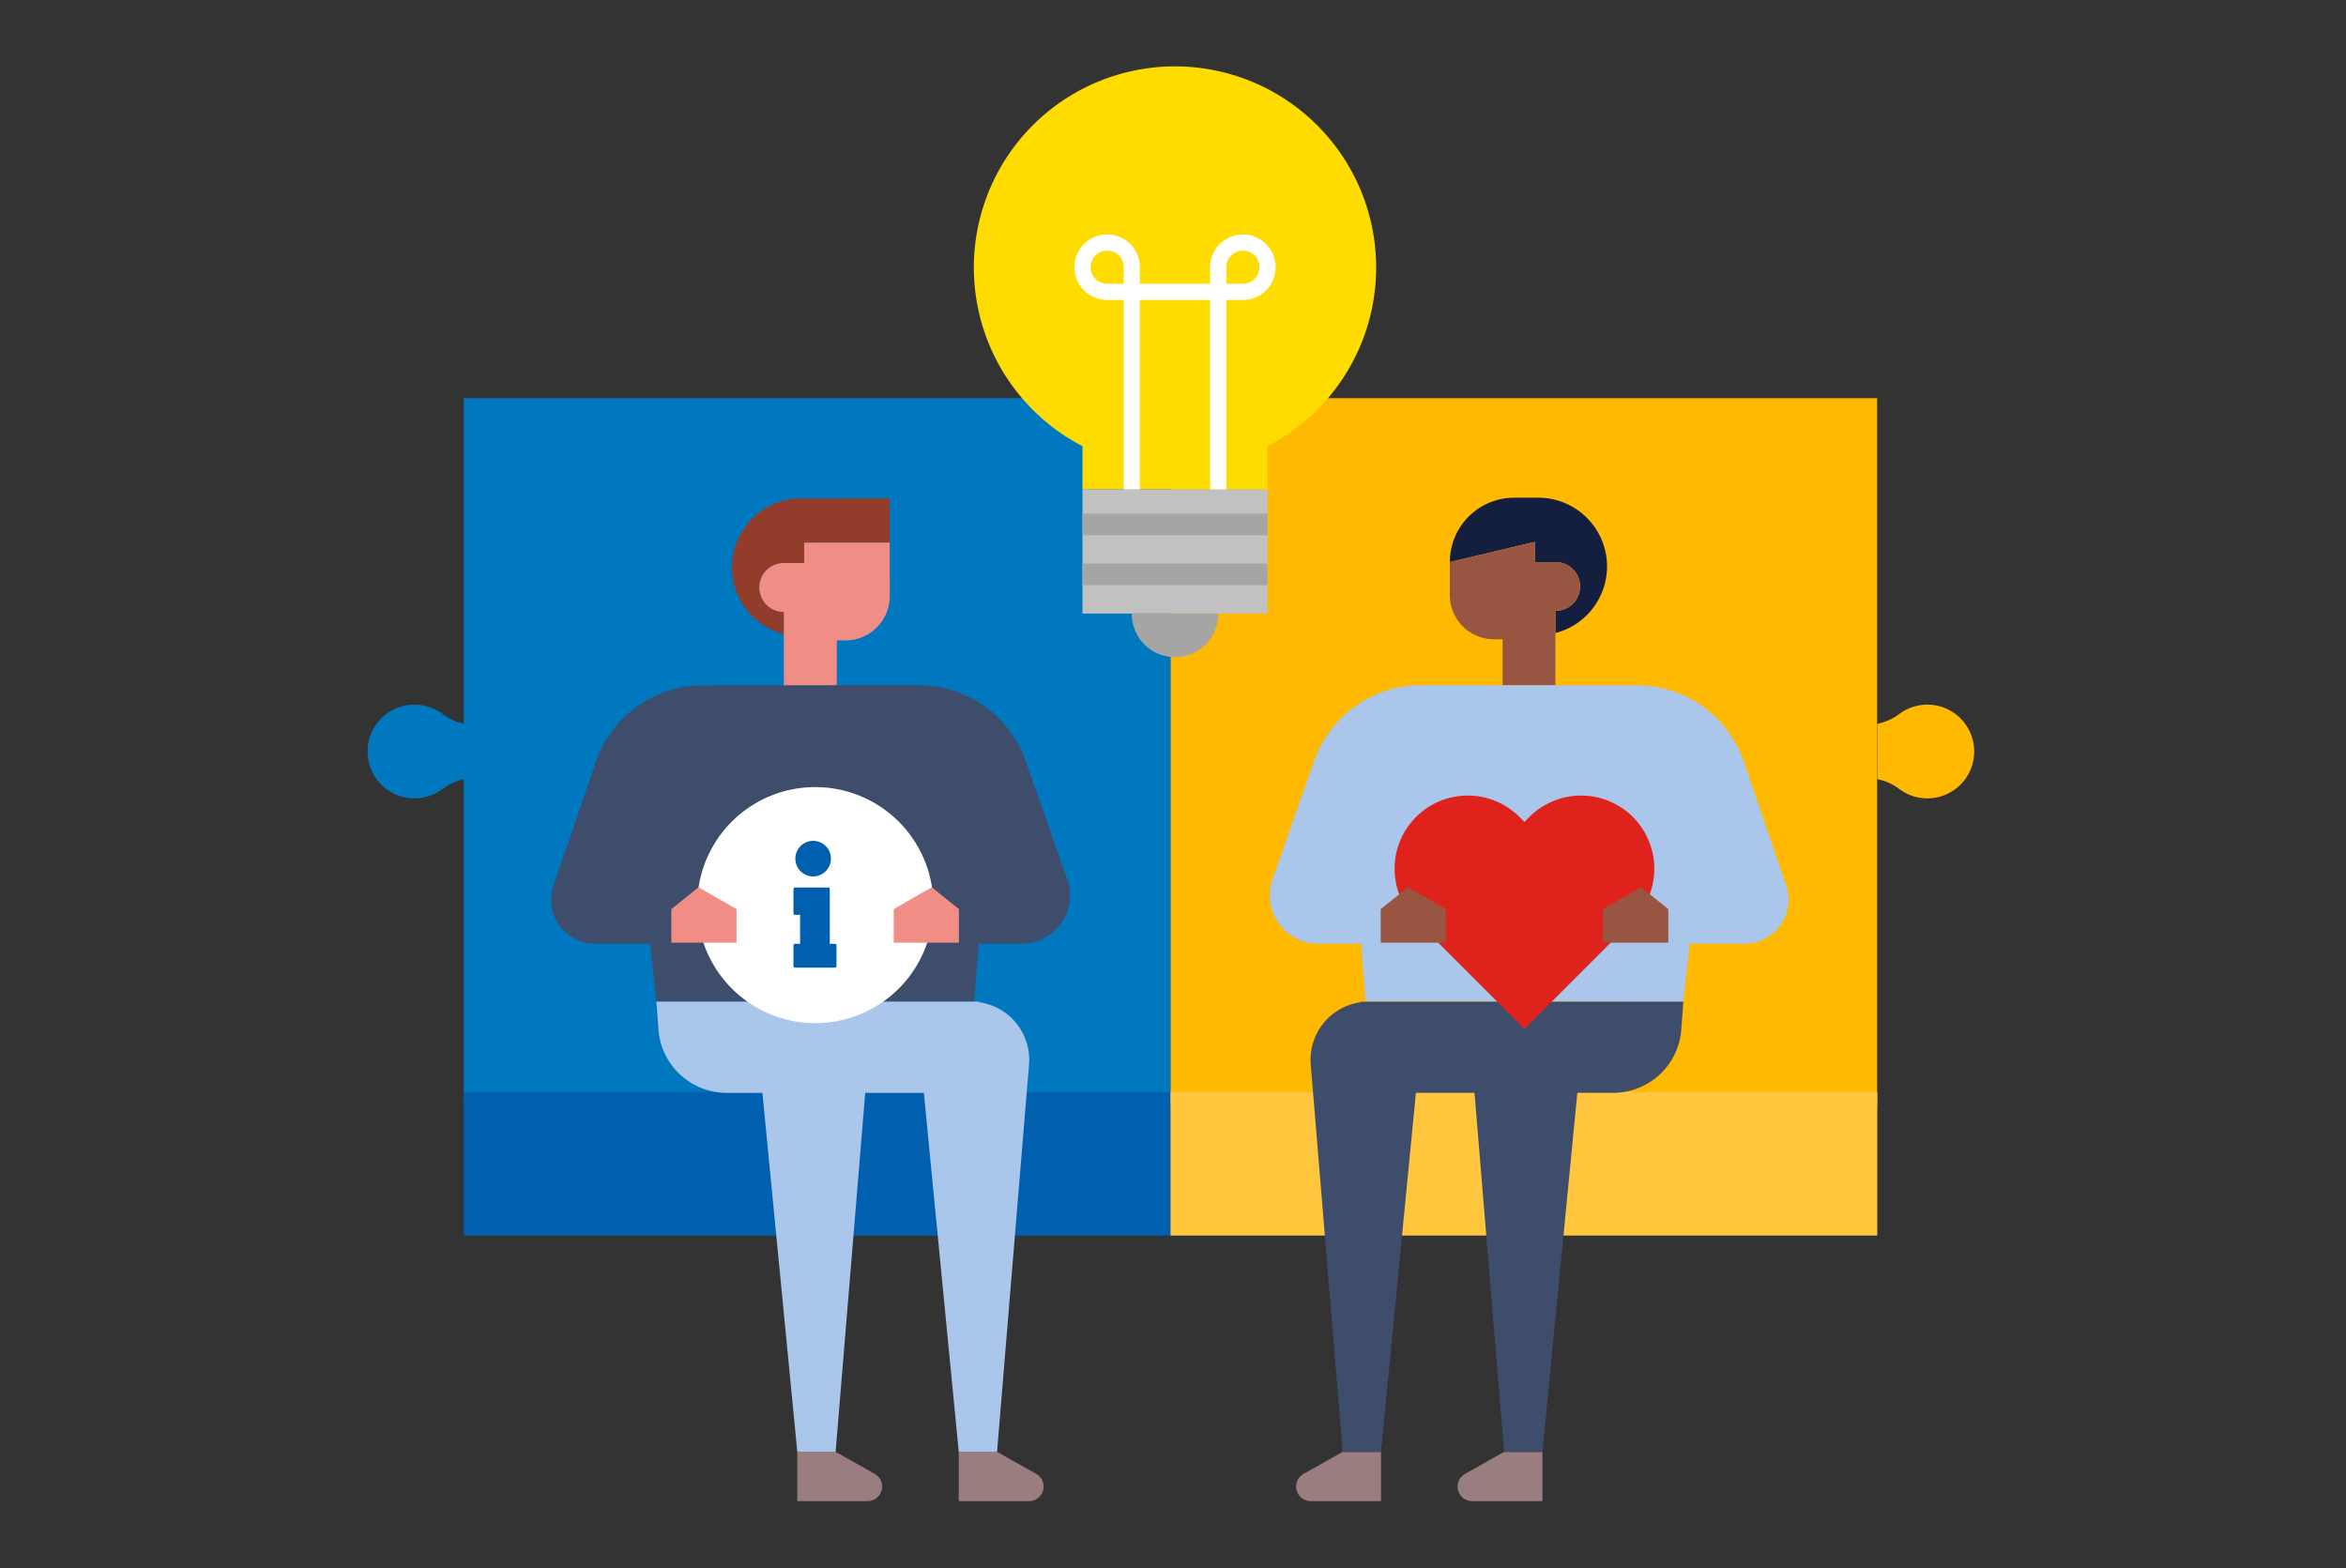
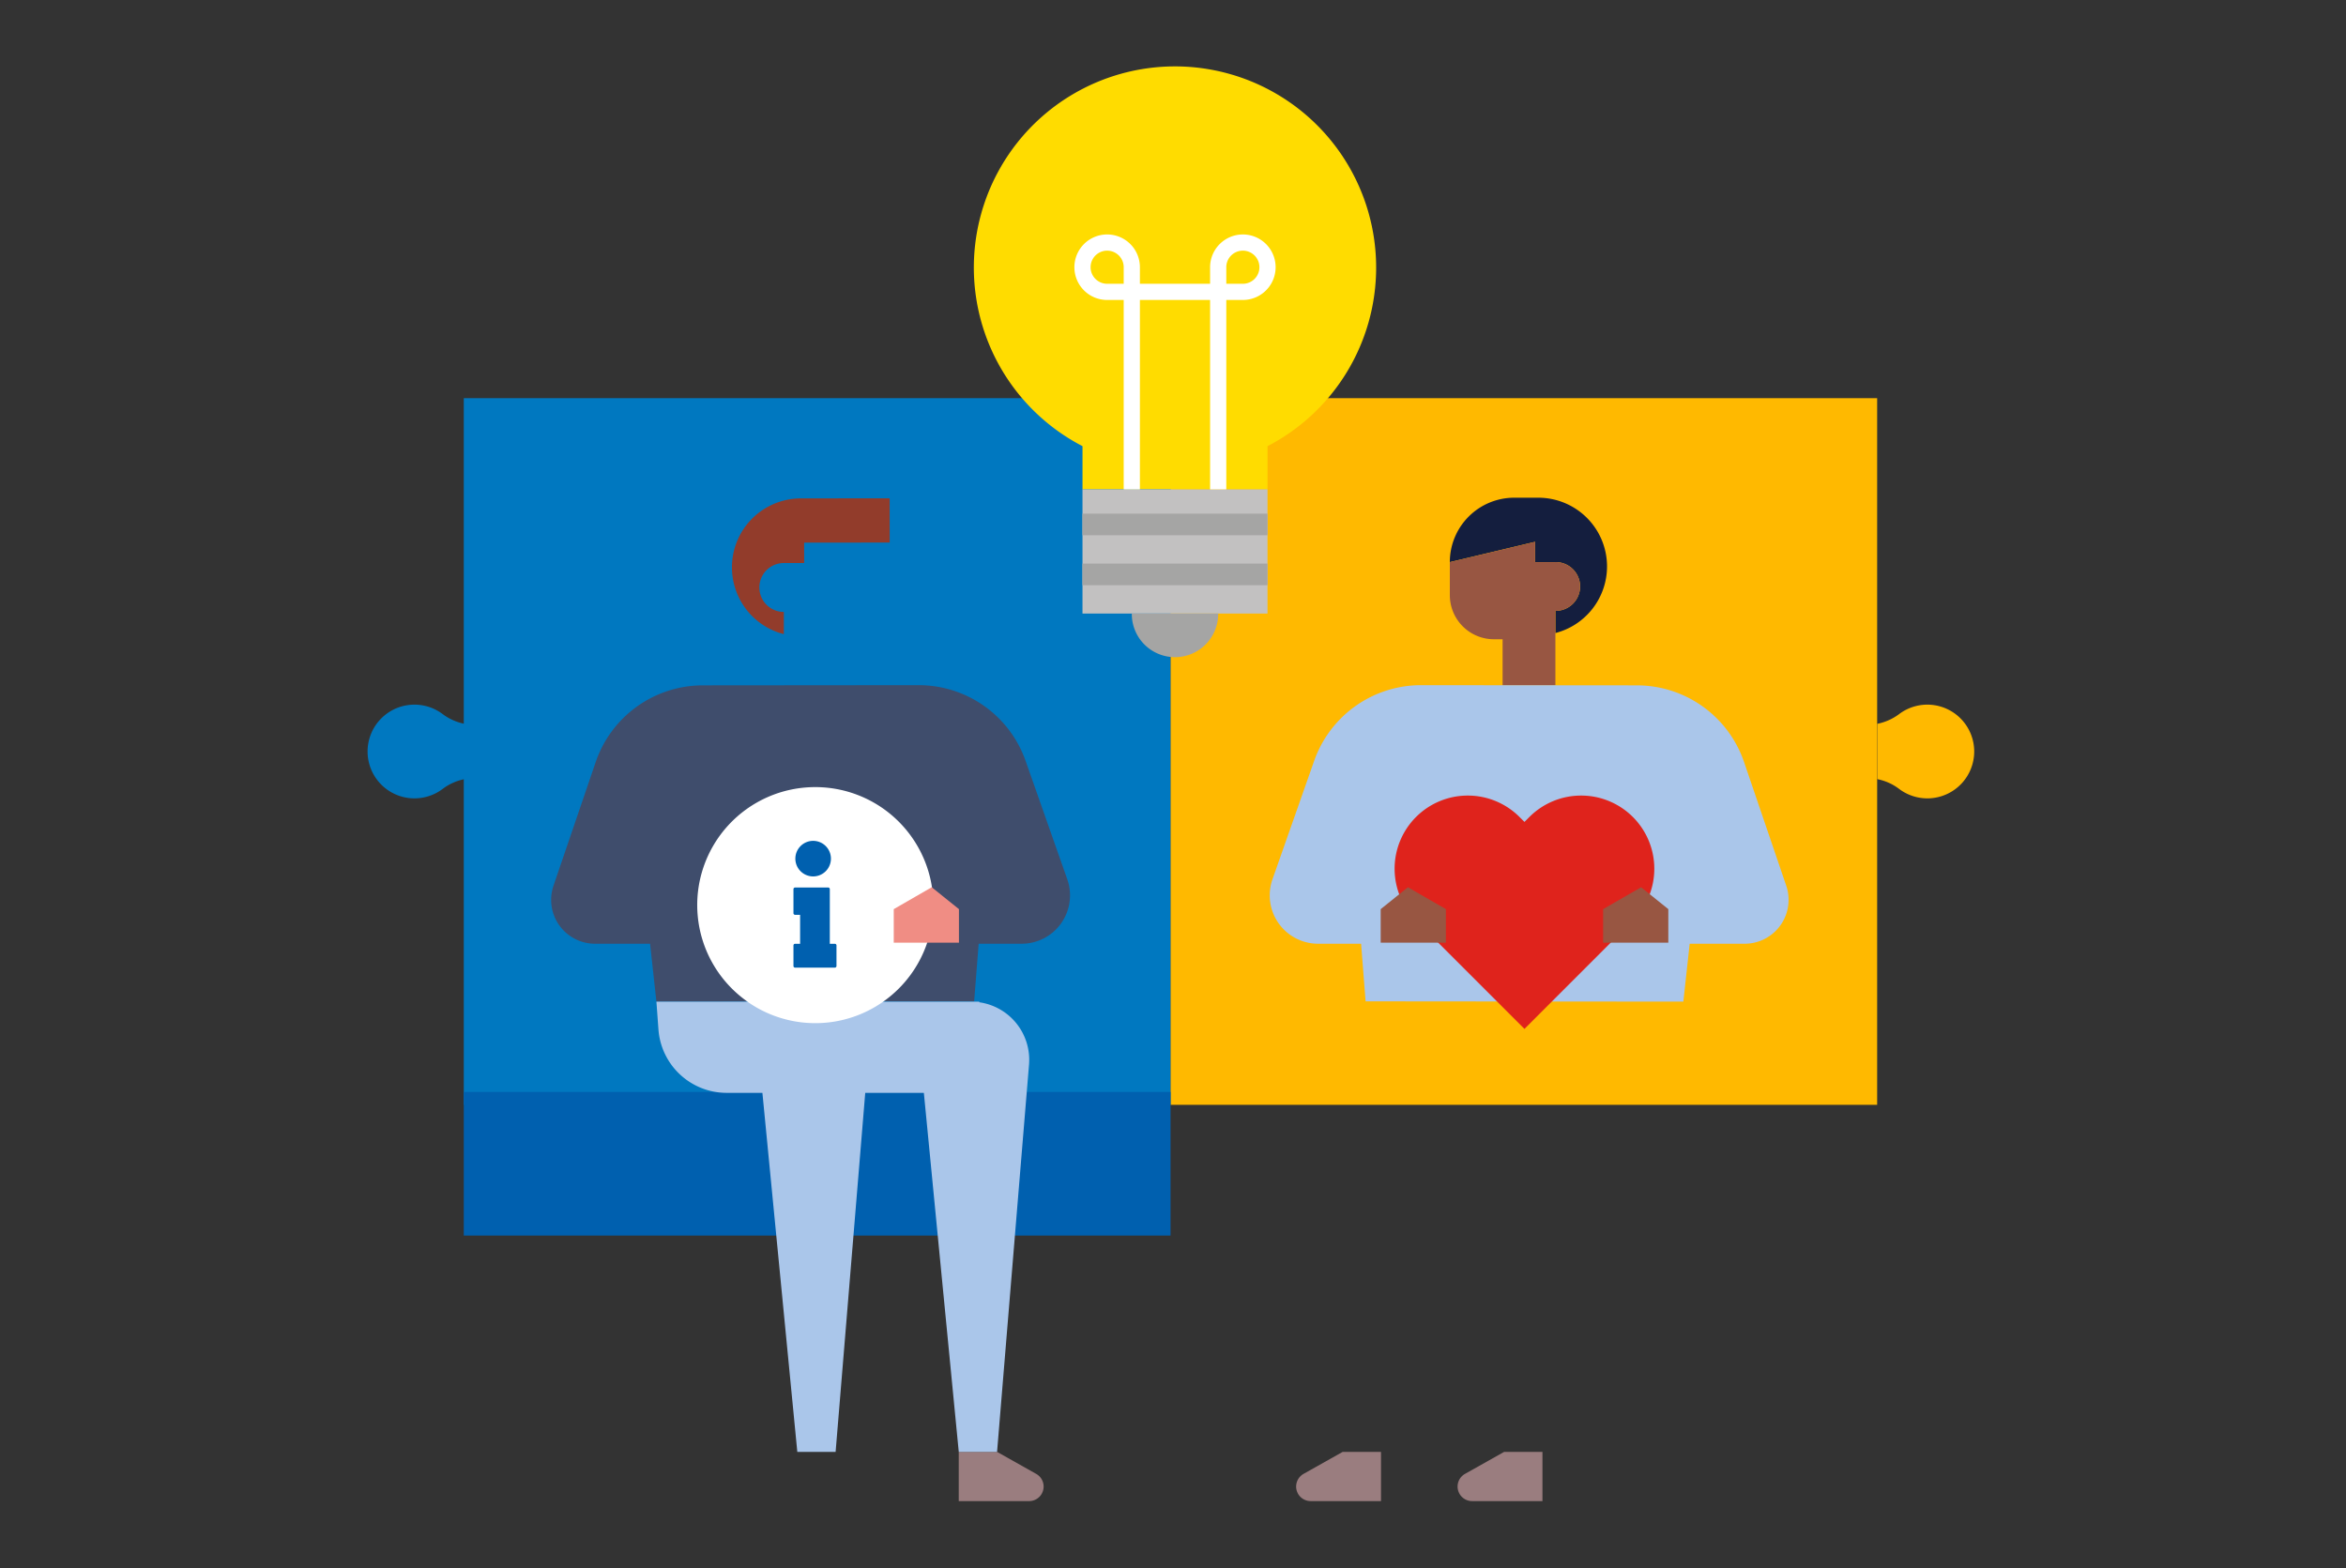
<svg xmlns="http://www.w3.org/2000/svg" width="540" height="361" viewBox="0 0 540 361">
  <rect x="0" y="0" width="540" height="361" fill="#333333" stroke="none" />
  <defs>
    <clipPath id="clip-mod-_psychological_wellbeing_practioner">
      <rect width="540" height="361" />
    </clipPath>
  </defs>
  <g id="mod-_psychological_wellbeing_practioner" data-name="mod- psychological wellbeing practioner" clip-path="url(#clip-mod-_psychological_wellbeing_practioner)">
    <g id="Group_2567" data-name="Group 2567" transform="translate(32.617 -39.082)">
      <g id="Group_2504" data-name="Group 2504" transform="translate(236.798 130.737)">
        <rect id="Rectangle_532" data-name="Rectangle 532" width="162.664" height="162.664" fill="#ffb900" />
      </g>
      <g id="Group_2505" data-name="Group 2505" transform="translate(74.135 130.737)">
        <rect id="Rectangle_533" data-name="Rectangle 533" width="162.664" height="162.664" fill="#0078c0" />
      </g>
      <g id="Group_2506" data-name="Group 2506" transform="translate(52.004 201.287)">
        <path id="Path_2210" data-name="Path 2210" d="M74.3,126.786a12.448,12.448,0,0,1-5.006-2.225,10.787,10.787,0,1,0,.035,17.169,12.159,12.159,0,0,1,4.971-2.206Z" transform="translate(-52.004 -122.376)" fill="#0078c0" />
      </g>
      <g id="Group_2507" data-name="Group 2507" transform="translate(399.496 201.287)">
        <path id="Path_2211" data-name="Path 2211" d="M212.844,126.786a12.448,12.448,0,0,0,5.006-2.225,10.787,10.787,0,1,1-.035,17.169,12.146,12.146,0,0,0-4.971-2.206Z" transform="translate(-212.844 -122.376)" fill="#ffb900" />
      </g>
      <g id="Group_2519" data-name="Group 2519" transform="translate(191.546 54.377)">
        <g id="Group_2509" data-name="Group 2509">
          <g id="Group_2508" data-name="Group 2508">
            <path id="Path_2212" data-name="Path 2212" d="M209.188,100.676A46.3,46.3,0,1,0,141.6,141.781v9.947h42.59v-9.947A46.28,46.28,0,0,0,209.188,100.676Z" transform="translate(-116.592 -54.377)" fill="#ffdc00" />
          </g>
        </g>
        <g id="Group_2511" data-name="Group 2511" transform="translate(25.003 97.352)">
          <g id="Group_2510" data-name="Group 2510">
            <rect id="Rectangle_534" data-name="Rectangle 534" width="42.589" height="28.584" fill="#c2c1c1" />
          </g>
        </g>
        <g id="Group_2513" data-name="Group 2513" transform="translate(36.354 125.936)">
          <g id="Group_2512" data-name="Group 2512">
            <path id="Path_2213" data-name="Path 2213" d="M133.419,112.668a9.943,9.943,0,1,0,19.885,0Z" transform="translate(-133.419 -112.668)" fill="#a5a5a4" />
          </g>
        </g>
        <g id="Group_2515" data-name="Group 2515" transform="translate(25.003 102.944)">
          <g id="Group_2514" data-name="Group 2514">
            <rect id="Rectangle_535" data-name="Rectangle 535" width="42.589" height="4.971" fill="#a5a5a4" />
          </g>
        </g>
        <g id="Group_2517" data-name="Group 2517" transform="translate(25.003 114.44)">
          <g id="Group_2516" data-name="Group 2516">
            <rect id="Rectangle_536" data-name="Rectangle 536" width="42.589" height="4.971" fill="#a5a5a4" />
          </g>
        </g>
        <g id="Group_2518" data-name="Group 2518" transform="translate(23.139 38.675)">
          <path id="Path_2214" data-name="Path 2214" d="M166.08,72.278a7.55,7.55,0,0,0-7.542,7.54v3.811H142.382V79.818a7.54,7.54,0,1,0-7.538,7.54h3.809v43.6h3.729v-43.6h16.156v43.6h3.729v-43.6h3.813a7.54,7.54,0,0,0,0-15.08Zm-35.049,7.54a3.811,3.811,0,0,1,7.622,0v3.811h-3.809A3.815,3.815,0,0,1,131.031,79.818Zm35.049,3.811h-3.813V79.818a3.812,3.812,0,1,1,3.813,3.811Z" transform="translate(-127.302 -72.278)" fill="#fff" />
        </g>
      </g>
      <rect id="Rectangle_537" data-name="Rectangle 537" width="162.681" height="33.06" transform="translate(74.135 290.433)" fill="#0060af" />
-       <rect id="Rectangle_538" data-name="Rectangle 538" width="162.681" height="33.06" transform="translate(236.815 290.433)" fill="#ffc63e" />
      <g id="Group_2521" data-name="Group 2521" transform="translate(94.243 196.798)">
        <g id="Group_2520" data-name="Group 2520">
          <path id="Path_2215" data-name="Path 2215" d="M190.36,164.988l-9.6-27.274A26.067,26.067,0,0,0,156.147,120.3l-49.687.043a26.07,26.07,0,0,0-24.649,17.653L72.1,166.45a10.1,10.1,0,0,0,9.564,13.369H94.327l1.458,13.328,73.137-.065,1.039-13.263h9.9A11.136,11.136,0,0,0,190.36,164.988Z" transform="translate(-71.554 -120.298)" fill="#3f4d6c" />
        </g>
      </g>
      <g id="Group_2536" data-name="Group 2536" transform="translate(118.476 153.794)">
        <g id="Group_2523" data-name="Group 2523" transform="translate(69.591 219.492)">
          <g id="Group_2522" data-name="Group 2522">
            <path id="Path_2216" data-name="Path 2216" d="M131.168,213.321H114.982V201.987H123.8l9.011,5.068A3.348,3.348,0,0,1,131.168,213.321Z" transform="translate(-114.982 -201.987)" fill="#9a7d7f" />
          </g>
        </g>
        <g id="Group_2528" data-name="Group 2528" transform="translate(0 115.856)">
          <g id="Group_2525" data-name="Group 2525" transform="translate(32.429 103.636)">
            <g id="Group_2524" data-name="Group 2524">
-               <path id="Path_2217" data-name="Path 2217" d="M113.967,213.321H97.781V201.987H106.6l9.011,5.068A3.348,3.348,0,0,1,113.967,213.321Z" transform="translate(-97.781 -201.987)" fill="#9a7d7f" />
-             </g>
+               </g>
          </g>
          <g id="Group_2527" data-name="Group 2527">
            <g id="Group_2526" data-name="Group 2526">
              <path id="Path_2218" data-name="Path 2218" d="M157.083,154.163l.011-.145H82.771l.467,6.4a15.739,15.739,0,0,0,15.7,14.594h8.229l8.035,82.645h8.817l6.818-82.645h13.492l8.035,82.645h8.817l7.356-89.167A13.364,13.364,0,0,0,157.083,154.163Z" transform="translate(-82.771 -154.018)" fill="#aac6ea" />
            </g>
          </g>
        </g>
        <g id="Group_2535" data-name="Group 2535" transform="translate(17.392)">
          <g id="Group_2534" data-name="Group 2534">
            <g id="Group_2530" data-name="Group 2530">
              <g id="Group_2529" data-name="Group 2529">
                <path id="Path_2219" data-name="Path 2219" d="M107.437,115.283l-4.69,0a5.628,5.628,0,0,0,.011,11.256l0,5.112a15.869,15.869,0,0,1,3.921-31.245l20.436-.017.009,10.185-19.695.017Z" transform="translate(-90.821 -100.393)" fill="#923c2b" />
              </g>
            </g>
            <g id="Group_2533" data-name="Group 2533" transform="translate(6.304 10.185)">
              <g id="Group_2532" data-name="Group 2532">
                <g id="Group_2531" data-name="Group 2531">
-                   <path id="Path_2220" data-name="Path 2220" d="M93.739,115.449a5.627,5.627,0,0,0,5.632,5.624l.011,16.876,12.192-.011,0-10.312h2a10.193,10.193,0,0,0,10.182-10.2l-.011-12.317-19.695.017,0,4.688-4.69,0A5.627,5.627,0,0,0,93.739,115.449Z" transform="translate(-93.739 -105.107)" fill="#f08d84" />
-                 </g>
+                   </g>
              </g>
            </g>
          </g>
        </g>
      </g>
      <g id="Group_2554" data-name="Group 2554" transform="translate(259.638 153.649)">
        <g id="Group_2537" data-name="Group 2537" transform="translate(41.469)">
          <path id="Path_2221" data-name="Path 2221" d="M186.93,110.476v4.673H191.6a5.608,5.608,0,1,1,0,11.215v5.114a15.83,15.83,0,0,0,11.885-15.329h0a15.821,15.821,0,0,0-15.821-15.823h-5.542A14.822,14.822,0,0,0,167.3,115.149h0Z" transform="translate(-167.304 -100.326)" fill="#141e3e" />
          <path id="Path_2222" data-name="Path 2222" d="M191.6,109.7H186.93v-4.673L167.3,109.7v7.6a10.155,10.155,0,0,0,10.154,10.156h1.994v10.638H191.6v-17.18a5.608,5.608,0,1,0,0-11.215Z" transform="translate(-167.304 -94.874)" fill="#985642" />
        </g>
        <g id="Group_2553" data-name="Group 2553" transform="translate(0 43.149)">
          <g id="Group_2539" data-name="Group 2539">
            <g id="Group_2538" data-name="Group 2538">
              <path id="Path_2223" data-name="Path 2223" d="M148.75,164.988l9.6-27.274A26.067,26.067,0,0,1,182.964,120.3l49.687.043A26.074,26.074,0,0,1,257.3,137.994l9.707,28.456a10.107,10.107,0,0,1-9.567,13.369H244.783l-1.456,13.328-73.139-.065-1.039-13.263h-9.9A11.136,11.136,0,0,1,148.75,164.988Z" transform="translate(-148.109 -120.298)" fill="#aac6ea" />
            </g>
          </g>
          <g id="Group_2552" data-name="Group 2552" transform="translate(6.082 0.354)">
            <g id="Group_2541" data-name="Group 2541" transform="translate(0 176.133)">
              <g id="Group_2540" data-name="Group 2540">
                <path id="Path_2224" data-name="Path 2224" d="M154.279,213.321h16.186V201.987h-8.817l-9.011,5.068A3.348,3.348,0,0,0,154.279,213.321Z" transform="translate(-150.924 -201.987)" fill="#9a7d7f" />
              </g>
            </g>
            <g id="Group_2546" data-name="Group 2546" transform="translate(3.321 72.497)">
              <g id="Group_2543" data-name="Group 2543" transform="translate(33.841 103.636)">
                <g id="Group_2542" data-name="Group 2542">
                  <path id="Path_2225" data-name="Path 2225" d="M171.48,213.321h16.186V201.987h-8.817l-9.011,5.068A3.348,3.348,0,0,0,171.48,213.321Z" transform="translate(-168.125 -201.987)" fill="#9a7d7f" />
                </g>
              </g>
              <g id="Group_2545" data-name="Group 2545">
                <g id="Group_2544" data-name="Group 2544">
-                   <path id="Path_2226" data-name="Path 2226" d="M163.96,154.163l-.011-.145h74.323l-.467,6.4a15.739,15.739,0,0,1-15.7,14.594h-8.229l-8.035,82.645h-8.817l-6.818-82.645H176.716l-8.035,82.645h-8.817l-7.356-89.167A13.364,13.364,0,0,1,163.96,154.163Z" transform="translate(-152.462 -154.018)" fill="#3f4d6c" />
-                 </g>
+                   </g>
              </g>
            </g>
            <g id="Group_2551" data-name="Group 2551" transform="translate(47.601)">
              <g id="Group_2550" data-name="Group 2550">
                <g id="Group_2549" data-name="Group 2549">
                  <g id="Group_2548" data-name="Group 2548">
                    <g id="Group_2547" data-name="Group 2547">
                      <path id="Path_2227" data-name="Path 2227" d="M172.957,120.462l12.194.011" transform="translate(-172.957 -120.462)" fill="#985642" />
                    </g>
                  </g>
                </g>
              </g>
            </g>
          </g>
        </g>
      </g>
      <g id="Group_2556" data-name="Group 2556" transform="translate(127.87 220.265)">
        <path id="Path_2228" data-name="Path 2228" d="M114.294,131.16a27.151,27.151,0,0,0-16.508,48.725c.551.421,1.108.832,1.692,1.212a27.168,27.168,0,1,0,14.817-49.937Z" transform="translate(-87.119 -131.16)" fill="#fff" />
        <g id="Group_2555" data-name="Group 2555" transform="translate(22.151 12.371)">
          <path id="Path_2229" data-name="Path 2229" d="M101.668,136.886a4.094,4.094,0,1,1-4.094,4.094A4.1,4.1,0,0,1,101.668,136.886Z" transform="translate(-97.138 -136.886)" fill="#0060af" />
          <path id="Path_2230" data-name="Path 2230" d="M97.372,155.184a.372.372,0,0,1,.374-.374H98.9v-6.667H97.746a.374.374,0,0,1-.374-.376v-5.533a.374.374,0,0,1,.374-.376h7.62a.374.374,0,0,1,.374.376V154.81H106.9a.373.373,0,0,1,.374.374v4.74a.373.373,0,0,1-.374.374H97.746a.373.373,0,0,1-.374-.374Z" transform="translate(-97.372 -131.116)" fill="#0060af" />
        </g>
      </g>
      <g id="Group_2558" data-name="Group 2558" transform="translate(121.906 243.319)">
        <g id="Group_2557" data-name="Group 2557">
-           <path id="Path_2231" data-name="Path 2231" d="M84.359,146.868l6.267-5.038,8.74,5.038v7.725H84.359Z" transform="translate(-84.359 -141.831)" fill="#f08d84" />
-         </g>
+           </g>
      </g>
      <g id="Group_2560" data-name="Group 2560" transform="translate(173.105 243.319)">
        <g id="Group_2559" data-name="Group 2559">
          <path id="Path_2232" data-name="Path 2232" d="M123.064,146.868l-6.267-5.038-8.74,5.038v7.725h15.007Z" transform="translate(-108.056 -141.831)" fill="#f08d84" />
        </g>
      </g>
      <g id="Group_2561" data-name="Group 2561" transform="translate(288.39 222.212)">
        <path id="Path_2233" data-name="Path 2233" d="M216.263,136.993a16.847,16.847,0,0,0-23.821,0l-1.134,1.134-1.134-1.134a16.847,16.847,0,0,0-23.821,0h0a16.843,16.843,0,0,0,0,23.821l1.134,1.136,23.821,23.821,23.821-23.821,1.134-1.136A16.843,16.843,0,0,0,216.263,136.993Z" transform="translate(-161.417 -132.061)" fill="#df231c" />
      </g>
      <g id="Group_2563" data-name="Group 2563" transform="translate(285.19 243.319)">
        <g id="Group_2562" data-name="Group 2562">
          <path id="Path_2234" data-name="Path 2234" d="M159.936,146.868l6.267-5.038,8.74,5.038v7.725H159.936Z" transform="translate(-159.936 -141.831)" fill="#985642" />
        </g>
      </g>
      <g id="Group_2565" data-name="Group 2565" transform="translate(336.389 243.319)">
        <g id="Group_2564" data-name="Group 2564">
          <path id="Path_2235" data-name="Path 2235" d="M198.641,146.868l-6.267-5.038-8.74,5.038v7.725h15.007Z" transform="translate(-183.634 -141.831)" fill="#985642" />
        </g>
      </g>
    </g>
  </g>
</svg>